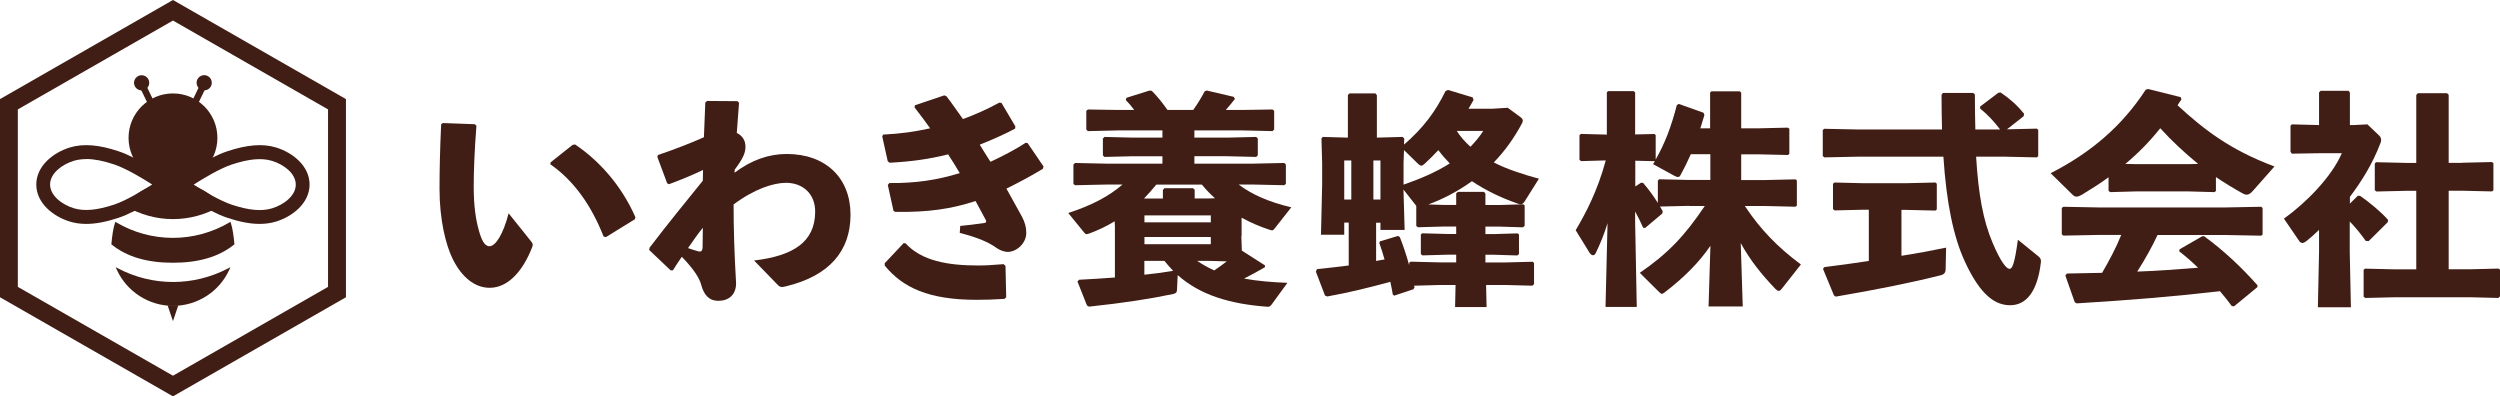
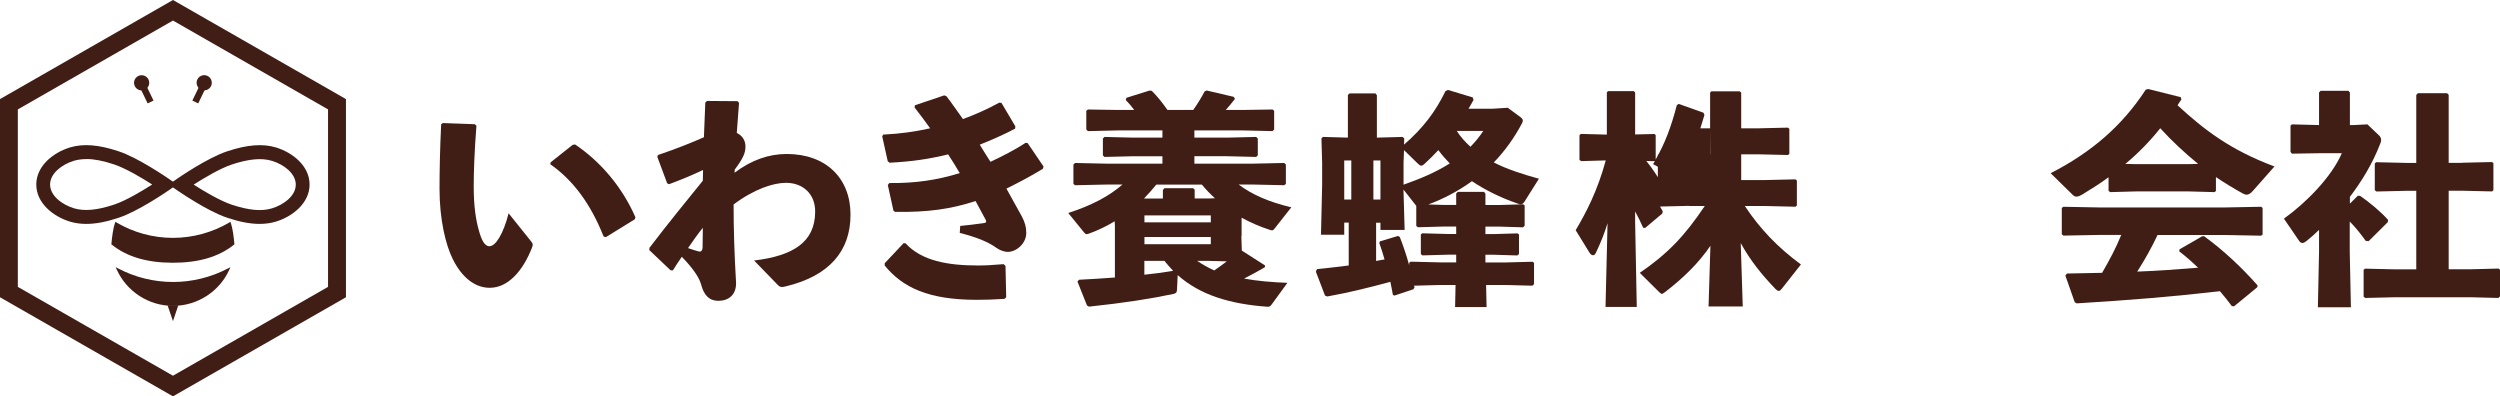
<svg xmlns="http://www.w3.org/2000/svg" id="_レイヤー_2" viewBox="0 0 322.45 51.12">
  <defs>
    <style>.cls-1{fill:#411e15;}</style>
  </defs>
  <g id="text">
    <path class="cls-1" d="M57.09,15.87l4.15.15.21.2c-.26,3.23-.35,6.11-.35,7.8,0,2.56.26,4.28.68,5.76.32,1.14.71,1.98,1.35,1.98.79,0,1.79-1.57,2.47-4.25l2.94,3.67c.21.26.21.41.09.73-1.18,3.03-3.09,5.21-5.47,5.21-1.91,0-3.59-1.34-4.76-3.7-.91-1.83-1.71-5.09-1.71-9.05,0-2.36.06-5.15.21-8.33l.21-.17ZM71.03,20.93l2.82-2.24.32-.06c3.29,2.21,6.09,5.5,7.79,9.4l-.09.26-3.73,2.3-.29-.09c-1.59-4.02-3.82-7.19-6.88-9.32l.06-.26Z" />
    <path class="cls-1" d="M90.67,21.93c-1.41.67-2.97,1.31-4.38,1.83l-.24-.12-1.26-3.38.06-.26c2.32-.79,4.38-1.6,5.94-2.3.06-1.46.12-2.94.18-4.48l.23-.2,3.94.03.18.23c-.09,1.37-.21,2.65-.29,3.87.68.32,1.12.93,1.12,1.75s-.29,1.51-1.38,2.97l-.03.41c2.21-1.66,4.44-2.42,6.73-2.42,5.03,0,8.23,3.09,8.23,7.83s-2.79,7.89-8.29,9.23c-.59.15-.79.15-1.12-.2l-3.03-3.12c5.12-.61,7.85-2.42,7.88-6.26.03-2.3-1.56-3.76-3.76-3.76-1.62,0-4.09.79-6.76,2.79,0,3.06.09,6.26.32,10.16,0,1.51-.97,2.27-2.29,2.27-1.18,0-1.85-.73-2.21-2.07-.21-.82-.94-2.01-2.5-3.61-.35.5-.73,1.08-1.15,1.75h-.29l-2.76-2.62.03-.29c2.76-3.61,4.44-5.62,6.88-8.65l.03-1.4ZM90.15,32.43c.18.06.47,0,.47-.58,0-.76.03-1.75.03-2.47-.62.76-1.35,1.8-1.91,2.62.53.2,1.12.35,1.41.44Z" />
    <path class="cls-1" d="M114.67,23.61c3.47.03,6.15-.38,9.12-1.28-.47-.81-.97-1.6-1.5-2.42-2.47.61-4.68.93-7.56,1.08l-.23-.2-.71-3.2.12-.23c2.38-.12,4.09-.38,6.06-.81-.59-.84-1.26-1.72-2-2.68l.03-.29,3.79-1.28.29.12c.74.96,1.41,1.95,2.12,2.94,1.44-.52,3.29-1.34,4.68-2.12l.29.03,1.79,3.03-.03.29c-1.35.73-3.21,1.54-4.56,2.07.41.7.76,1.22,1.38,2.21,1.38-.64,3.21-1.57,4.53-2.45l.26.03,2.06,3.03-.09.29c-1.5.93-3.35,1.89-4.7,2.56.73,1.31,1.41,2.53,2,3.61.38.73.56,1.34.56,2.1,0,1.34-1.24,2.45-2.41,2.45-.32,0-.91-.15-1.41-.5-1-.73-2.38-1.34-4.76-1.95l.06-.9c.97-.09,1.88-.2,3.12-.38.21-.03.29-.15.18-.38-.38-.73-.88-1.63-1.32-2.45-3.15,1.02-6.06,1.46-10.38,1.4l-.21-.15-.73-3.32.18-.23ZM114.11,33.95l2.44-2.59.26.03c2.06,2.27,5.5,2.85,9.29,2.85,1,0,1.68-.03,3.35-.17l.24.23.09,4.05-.23.2c-1.44.09-2.44.12-3.59.12-6.17,0-9.53-1.57-11.85-4.42v-.29Z" />
    <path class="cls-1" d="M160.11,30.43l.06,1.89,3,1.92-.03.23c-.94.55-1.82,1.02-2.68,1.46,1.73.32,3.62.47,5.59.55l-2.03,2.79c-.21.29-.38.32-.59.29-4.79-.35-8.65-1.51-11.53-4.08l-.09,1.89c-.03.41-.15.46-.5.55-2.91.61-6.23,1.14-10.85,1.63l-.26-.15-1.23-3.09.21-.23c1.65-.09,3.18-.17,4.62-.29v-6.61l-.03-.64c-1,.61-2.09,1.14-3.26,1.57-.18.06-.26.09-.35.09-.12,0-.21-.06-.32-.2l-2.06-2.53c3.09-.99,5.32-2.21,7-3.67h-1.97l-4.15.09-.21-.17v-2.5l.21-.2,4.15.09h7.12v-.96h-3.76l-3.71.09-.21-.2v-2.18l.21-.2,3.71.09h3.76v-.93h-5.76l-3.85.09-.21-.2v-2.42l.21-.17,3.85.06h2.12c-.35-.47-.71-.9-1.09-1.28l.09-.29,2.97-.93.29.03c.71.7,1.35,1.51,2.03,2.47h3.32c.62-.87,1.12-1.72,1.47-2.39l.26-.12,3.5.82.15.26c-.35.47-.76.96-1.18,1.43h2.18l3.85-.06.21.17v2.42l-.21.2-3.85-.09h-6.23v.93h4.26l3.71-.09.21.2v2.18l-.21.2-3.71-.09h-4.26v.96h7.44l4.15-.09.21.2v2.5l-.21.17-4.09-.09h-1.79c1.65,1.25,3.82,2.24,6.79,2.94l-2.18,2.77c-.12.15-.18.2-.32.2-.06,0-.18-.03-.35-.09-1.26-.41-2.44-.93-3.56-1.54v2.33ZM156.73,25.59c-.62-.55-1.18-1.13-1.71-1.78h-5.88c-.5.61-1.03,1.22-1.59,1.8h2.44v-1.11l.21-.23h3.68l.21.2v1.13h1.82l.82-.03ZM156.17,27.78h-8.56v.9h8.56v-.9ZM147.61,30.57v.93h8.56v-.93h-8.56ZM147.61,35.43c1.23-.12,2.47-.29,3.7-.5-.38-.41-.76-.82-1.12-1.28h-2.59v1.78ZM154.43,33.66c.68.46,1.41.87,2.18,1.22.56-.38,1.09-.76,1.62-1.17l-2.32-.06h-1.47Z" />
    <path class="cls-1" d="M173.38,28.71v1.57h-3l.15-6.46v-2.82l-.09-3.14.18-.2,3.23.09v-5.5l.21-.2h3.35l.18.23v5.47l3.32-.09.21.2-.03.79c2.44-2.1,4.06-4.25,5.35-6.9l.32-.15,3.18.96.12.32c-.21.38-.41.76-.65,1.14h3.12l1.94-.12,1.62,1.19c.21.15.32.29.32.47,0,.09-.03.2-.09.32-1,1.89-2.21,3.58-3.65,5.07,1.68.87,3.68,1.51,5.82,2.1l-1.85,2.94c-.15.23-.29.35-.5.35-.12,0-.26-.03-.41-.09-2.29-.79-4.23-1.78-5.88-2.88-1.73,1.25-3.65,2.27-5.62,3l1.91.06h1.68v-1.48l.21-.2h3.38l.18.23v1.46h1.88l3-.09.18.15v2.62l-.21.2-2.97-.09h-1.88v.96h1.15l3-.09.18.15v2.5l-.21.2-2.97-.09h-1.15v.99h2.62l3.47-.09.18.15v2.74l-.21.2-3.44-.09h-2.53l.06,2.85h-4.06l.06-2.85h-2.06l-3.29.09c.03.06.03.15.06.23l-.15.23-2.47.82-.18-.12c-.09-.55-.21-1.14-.32-1.66-2.68.73-5.41,1.4-8.14,1.89l-.29-.12-1.18-3.09.15-.32c1.41-.15,2.76-.29,4.09-.47v-5.53h-.56ZM174.29,20.7h-.91v5.04h.91v-5.04ZM178.05,25.74v-5.04h-.91v5.04h.91ZM177.49,33.66c.35-.06.73-.15,1.09-.2-.21-.73-.44-1.46-.68-2.13l.09-.2,2.32-.7.24.15c.44,1.11.85,2.33,1.21,3.64v-.32l.18-.15,3.73.09h2.15v-.99h-1.09l-3.26.09-.21-.17v-2.53l.18-.15,3.29.09h1.09v-.96h-1.68l-3.26.09-.21-.17v-2.59l-1.65-2.1.15,5.21h-3.12v-.93h-.56v4.95ZM181.02,23.82c2.09-.73,4.12-1.57,5.97-2.74-.53-.55-1.03-1.11-1.47-1.72-.56.61-1.18,1.22-1.79,1.78-.18.15-.29.23-.41.23-.15,0-.29-.12-.5-.32l-1.73-1.69-.06,1.63v2.82ZM187.9,16.89c.47.76,1.09,1.43,1.76,2.04.62-.64,1.18-1.31,1.65-2.04h-3.41Z" />
-     <path class="cls-1" d="M217.87,26.55l-3.76.09.35.61-.06.29-2.21,1.86-.26-.03c-.32-.73-.65-1.4-1.03-2.1v1.43l.21,10.89h-4.03l.26-10.8c-.41,1.34-.91,2.59-1.53,3.87-.09.17-.21.26-.35.26s-.32-.12-.44-.32l-1.79-2.91c1.35-2.27,2.82-5.09,3.88-9l-3.18.09-.21-.17v-3.17l.18-.17,3.35.09v-5.44l.15-.17h3.32l.18.17v5.42l2.5-.06.15.15v3.14c1.18-2.07,1.97-4.11,2.73-7.02l.24-.15,3.2,1.14.12.29c-.18.58-.35,1.16-.53,1.72h1.26v-4.6l.15-.17h3.68l.18.17v4.6h2.15l3.88-.09.18.15v3.23l-.18.15-3.88-.09h-2.15v3.32h3.12l3.88-.09.18.15v3.23l-.18.15-3.88-.09h-2.65c2,3,4.18,5.27,7.23,7.54l-2.41,3.06c-.18.23-.32.35-.44.35s-.26-.09-.41-.23c-1.82-1.89-3.29-3.73-4.5-5.94l.26,8.18h-4.41l.24-7.83c-1.5,2.21-3.5,4.16-5.85,5.97-.21.15-.32.23-.41.23-.12,0-.23-.12-.41-.29l-2.44-2.42c3.59-2.47,5.76-4.72,8.38-8.62h-2ZM220.58,19.89h-2.5c-.41.93-.85,1.83-1.35,2.74-.09.15-.18.2-.32.2-.12,0-.26-.06-.44-.15l-2.76-1.51c.09-.15.18-.26.24-.38l-2.53-.06v3.32l.71-.47h.29c.71.82,1.32,1.66,1.91,2.59v-2.88l.18-.17,3.88.09h2.71v-3.32Z" />
-     <path class="cls-1" d="M257.96,16.68c-.79-1.05-1.62-1.92-2.56-2.68v-.26l2.35-1.78.29-.03c1.18.79,2.12,1.63,3.03,2.74l-.06.32-2.15,1.69,3.85-.09.18.15v3.41l-.18.15-4.15-.09h-3.68c.29,4.86.91,8.24,2.12,11.09,1.06,2.53,1.82,3.38,2.18,3.38s.65-.58,1.09-3.76l2.59,2.1c.29.23.41.41.38.76-.44,3.9-1.94,5.59-3.97,5.59-1.88,0-3.82-1.22-5.85-5.65-1.47-3.17-2.38-7.63-2.76-13.51h-11.06l-4.29.09-.21-.17v-3.35l.18-.17,4.32.09h10.88c-.03-1.43-.06-2.91-.06-4.48l.18-.23h3.91l.21.2c0,1.63.03,3.12.06,4.51h3.18ZM245.25,32.99c2.09-.32,4.06-.7,5.76-1.05l-.06,2.74c0,.52-.21.73-.71.84-3.68.93-8.15,1.83-13.47,2.74l-.23-.17-1.41-3.41.18-.23c1.85-.23,3.79-.49,5.73-.79v-6.61h-.73l-3.68.09-.21-.17v-3.26l.18-.17,3.71.09h5.53l3.79-.09.18.15v3.32l-.18.15-3.79-.09h-.59v5.94Z" />
+     <path class="cls-1" d="M217.87,26.55l-3.76.09.35.61-.06.29-2.21,1.86-.26-.03c-.32-.73-.65-1.4-1.03-2.1v1.43l.21,10.89h-4.03l.26-10.8c-.41,1.34-.91,2.59-1.53,3.87-.09.17-.21.26-.35.26s-.32-.12-.44-.32l-1.79-2.91c1.35-2.27,2.82-5.09,3.88-9l-3.18.09-.21-.17v-3.17l.18-.17,3.35.09v-5.44l.15-.17h3.32l.18.17v5.42l2.5-.06.15.15v3.14c1.18-2.07,1.97-4.11,2.73-7.02l.24-.15,3.2,1.14.12.29c-.18.58-.35,1.16-.53,1.72h1.26v-4.6l.15-.17h3.68l.18.17v4.6h2.15l3.88-.09.18.15v3.23l-.18.15-3.88-.09h-2.15v3.32h3.12l3.88-.09.18.15v3.23l-.18.15-3.88-.09h-2.65c2,3,4.18,5.27,7.23,7.54l-2.41,3.06c-.18.23-.32.35-.44.35s-.26-.09-.41-.23c-1.82-1.89-3.29-3.73-4.5-5.94l.26,8.18h-4.41l.24-7.83c-1.5,2.21-3.5,4.16-5.85,5.97-.21.15-.32.23-.41.23-.12,0-.23-.12-.41-.29l-2.44-2.42c3.59-2.47,5.76-4.72,8.38-8.62h-2ZM220.58,19.89h-2.5c-.41.93-.85,1.83-1.35,2.74-.09.15-.18.2-.32.2-.12,0-.26-.06-.44-.15l-2.76-1.51c.09-.15.18-.26.24-.38l-2.53-.06l.71-.47h.29c.71.82,1.32,1.66,1.91,2.59v-2.88l.18-.17,3.88.09h2.71v-3.32Z" />
    <path class="cls-1" d="M285.81,24.63l-.18.15-3.29-.09h-6.91l-3.26.09-.21-.17v-1.75c-1.06.79-2.21,1.51-3.41,2.24-.29.17-.53.26-.71.26s-.32-.06-.47-.2l-2.88-2.82c5.18-2.65,9.2-6.06,12.26-10.77l.32-.09,4.2,1.05.09.29c-.18.26-.35.5-.5.76,3.41,3.14,6.79,5.76,12.5,7.89l-2.76,3.12c-.32.38-.59.52-.82.52-.18,0-.32-.06-.53-.17-1.21-.67-2.35-1.37-3.44-2.1v1.81ZM278.28,30.31c-.76,1.63-1.65,3.2-2.62,4.72,2.62-.09,5.23-.29,7.85-.5-.79-.76-1.59-1.46-2.44-2.12l.06-.26,2.88-1.66.26-.03c2.53,1.83,4.91,4.08,6.91,6.35l-.03.23-3,2.47-.29-.03c-.5-.67-1-1.31-1.53-1.92-6.41.73-11.53,1.14-18.47,1.57l-.26-.15-1.21-3.44.21-.26c1.65-.03,3.12-.06,4.53-.09.91-1.57,1.79-3.2,2.47-4.89h-2.73l-4.73.09-.21-.17v-3.38l.18-.17,4.76.09h16.02l4.76-.09.18.15v3.43l-.18.15-4.76-.09h-8.62ZM283.51,21.14c-1.73-1.43-3.38-2.94-4.88-4.6-1.32,1.66-2.85,3.23-4.5,4.6l1.29.03h6.91l1.18-.03Z" />
    <path class="cls-1" d="M304.07,25.24l.35.03c1.03.7,2.68,2.04,3.59,3.09l-.03.29-2.47,2.45-.38-.03c-.56-.79-1.26-1.69-2.06-2.5v3.9l.15,7.16h-4.26l.15-7.16v-2.82c-.53.52-1.09,1.02-1.65,1.46-.21.15-.35.23-.5.23s-.29-.09-.41-.26l-1.97-2.88c2.97-2.13,6.17-5.44,7.47-8.44h-2.85l-3.59.06-.18-.23v-3.38l.18-.17,3.5.09v-4.22l.21-.2h3.59l.18.23v4.19h.47l1.79-.09,1.56,1.49c.09.09.21.29.21.52,0,.15-.03.26-.09.41-1.03,2.71-2.47,4.98-3.94,6.93v.87l1-.99ZM317.54,20.99l3.88-.09.18.15v3.49l-.18.15-3.88-.09h-1.71v10.13h2.85l3.59-.09.18.15v3.44l-.21.2-3.56-.09h-9.76l-3.85.09-.21-.17v-3.46l.18-.15,3.88.09h2.73v-10.13h-1.29l-3.85.09-.21-.17v-3.44l.18-.17,3.88.09h1.29v-8.76l.21-.23h3.76l.21.2v8.79h1.71Z" />
    <path class="cls-1" d="M22.31,2.65l20,11.46v22.89l-20,11.46L2.3,37V14.11L22.31,2.65M22.31,0L0,12.78v25.56l22.31,12.78,22.31-12.78V12.78L22.31,0h0Z" />
-     <circle class="cls-1" cx="22.31" cy="17.78" r="5.73" />
    <polygon id="_針" class="cls-1" points="22.31 41.42 23 39.37 21.61 39.37 22.31 41.42" />
    <path class="cls-1" d="M22.31,33.89c-3.34,0-5.92-.76-7.89-2.33l-.05-.04v-.07c.07-.84.23-2.06.46-2.7l.05-.14.13.08c2.2,1.3,4.73,1.99,7.29,1.99s5.09-.69,7.29-1.99l.13-.08.05.14c.23.64.39,1.85.46,2.7v.07s-.05.04-.05.04c-1.97,1.57-4.55,2.33-7.89,2.33Z" />
-     <path class="cls-1" d="M22.31,28.26c-2.14,0-4.25-.58-6.09-1.67l-.13-.08.1-.12c1.52-1.82,3.75-2.87,6.12-2.87s4.6,1.05,6.12,2.87l.1.12-.13.08c-1.84,1.09-3.94,1.67-6.09,1.67Z" />
    <path class="cls-1" d="M22.31,39.45c-3.11,0-5.95-1.83-7.24-4.65l-.15-.34.33.17c2.17,1.14,4.61,1.74,7.07,1.74s4.89-.6,7.07-1.74l.33-.17-.15.34c-1.29,2.83-4.14,4.65-7.24,4.65Z" />
    <circle class="cls-1" cx="26.34" cy="10.68" r=".98" transform="translate(-1.95 7.9) rotate(-16.47)" />
    <circle class="cls-1" cx="18.27" cy="10.68" r=".98" transform="translate(-2.28 5.62) rotate(-16.47)" />
    <rect class="cls-1" x="24.26" y="11.25" width="3.29" height=".84" transform="translate(4.13 29.93) rotate(-64.23)" />
    <rect class="cls-1" x="18.28" y="10.03" width=".84" height="3.29" transform="translate(-3.21 9.29) rotate(-25.77)" />
    <path class="cls-1" d="M33.49,28.88c-1.22,0-2.58-.26-4.17-.79-2.58-.85-6.32-3.45-6.48-3.55l-1.06-.74,1.06-.74c.16-.11,3.9-2.7,6.48-3.55,2.57-.85,4.57-1.01,6.28-.49,2.16.66,4.33,2.39,4.33,4.78s-2.18,4.12-4.33,4.78c-.66.2-1.36.3-2.11.3ZM24.98,23.81c1.27.82,3.38,2.08,4.91,2.59,2.2.73,3.86.88,5.2.47,1.48-.45,3.06-1.6,3.06-3.06s-1.59-2.62-3.06-3.06c-1.34-.41-2.99-.26-5.2.47-1.53.51-3.64,1.78-4.91,2.59Z" />
    <path class="cls-1" d="M11.12,28.88c-.76,0-1.45-.1-2.11-.3-2.16-.66-4.33-2.39-4.33-4.78s2.18-4.12,4.33-4.78c1.71-.52,3.71-.37,6.28.49,2.58.85,6.32,3.45,6.48,3.55l1.06.74-1.06.74c-.16.11-3.9,2.7-6.48,3.55-1.59.53-2.95.79-4.17.79ZM11.12,20.52c-.58,0-1.11.08-1.6.22-1.48.45-3.06,1.6-3.06,3.06s1.59,2.61,3.06,3.06c1.34.41,2.99.26,5.2-.47,1.53-.51,3.64-1.78,4.91-2.59-1.27-.82-3.38-2.08-4.91-2.59-1.4-.47-2.58-.7-3.6-.7Z" />
  </g>
</svg>